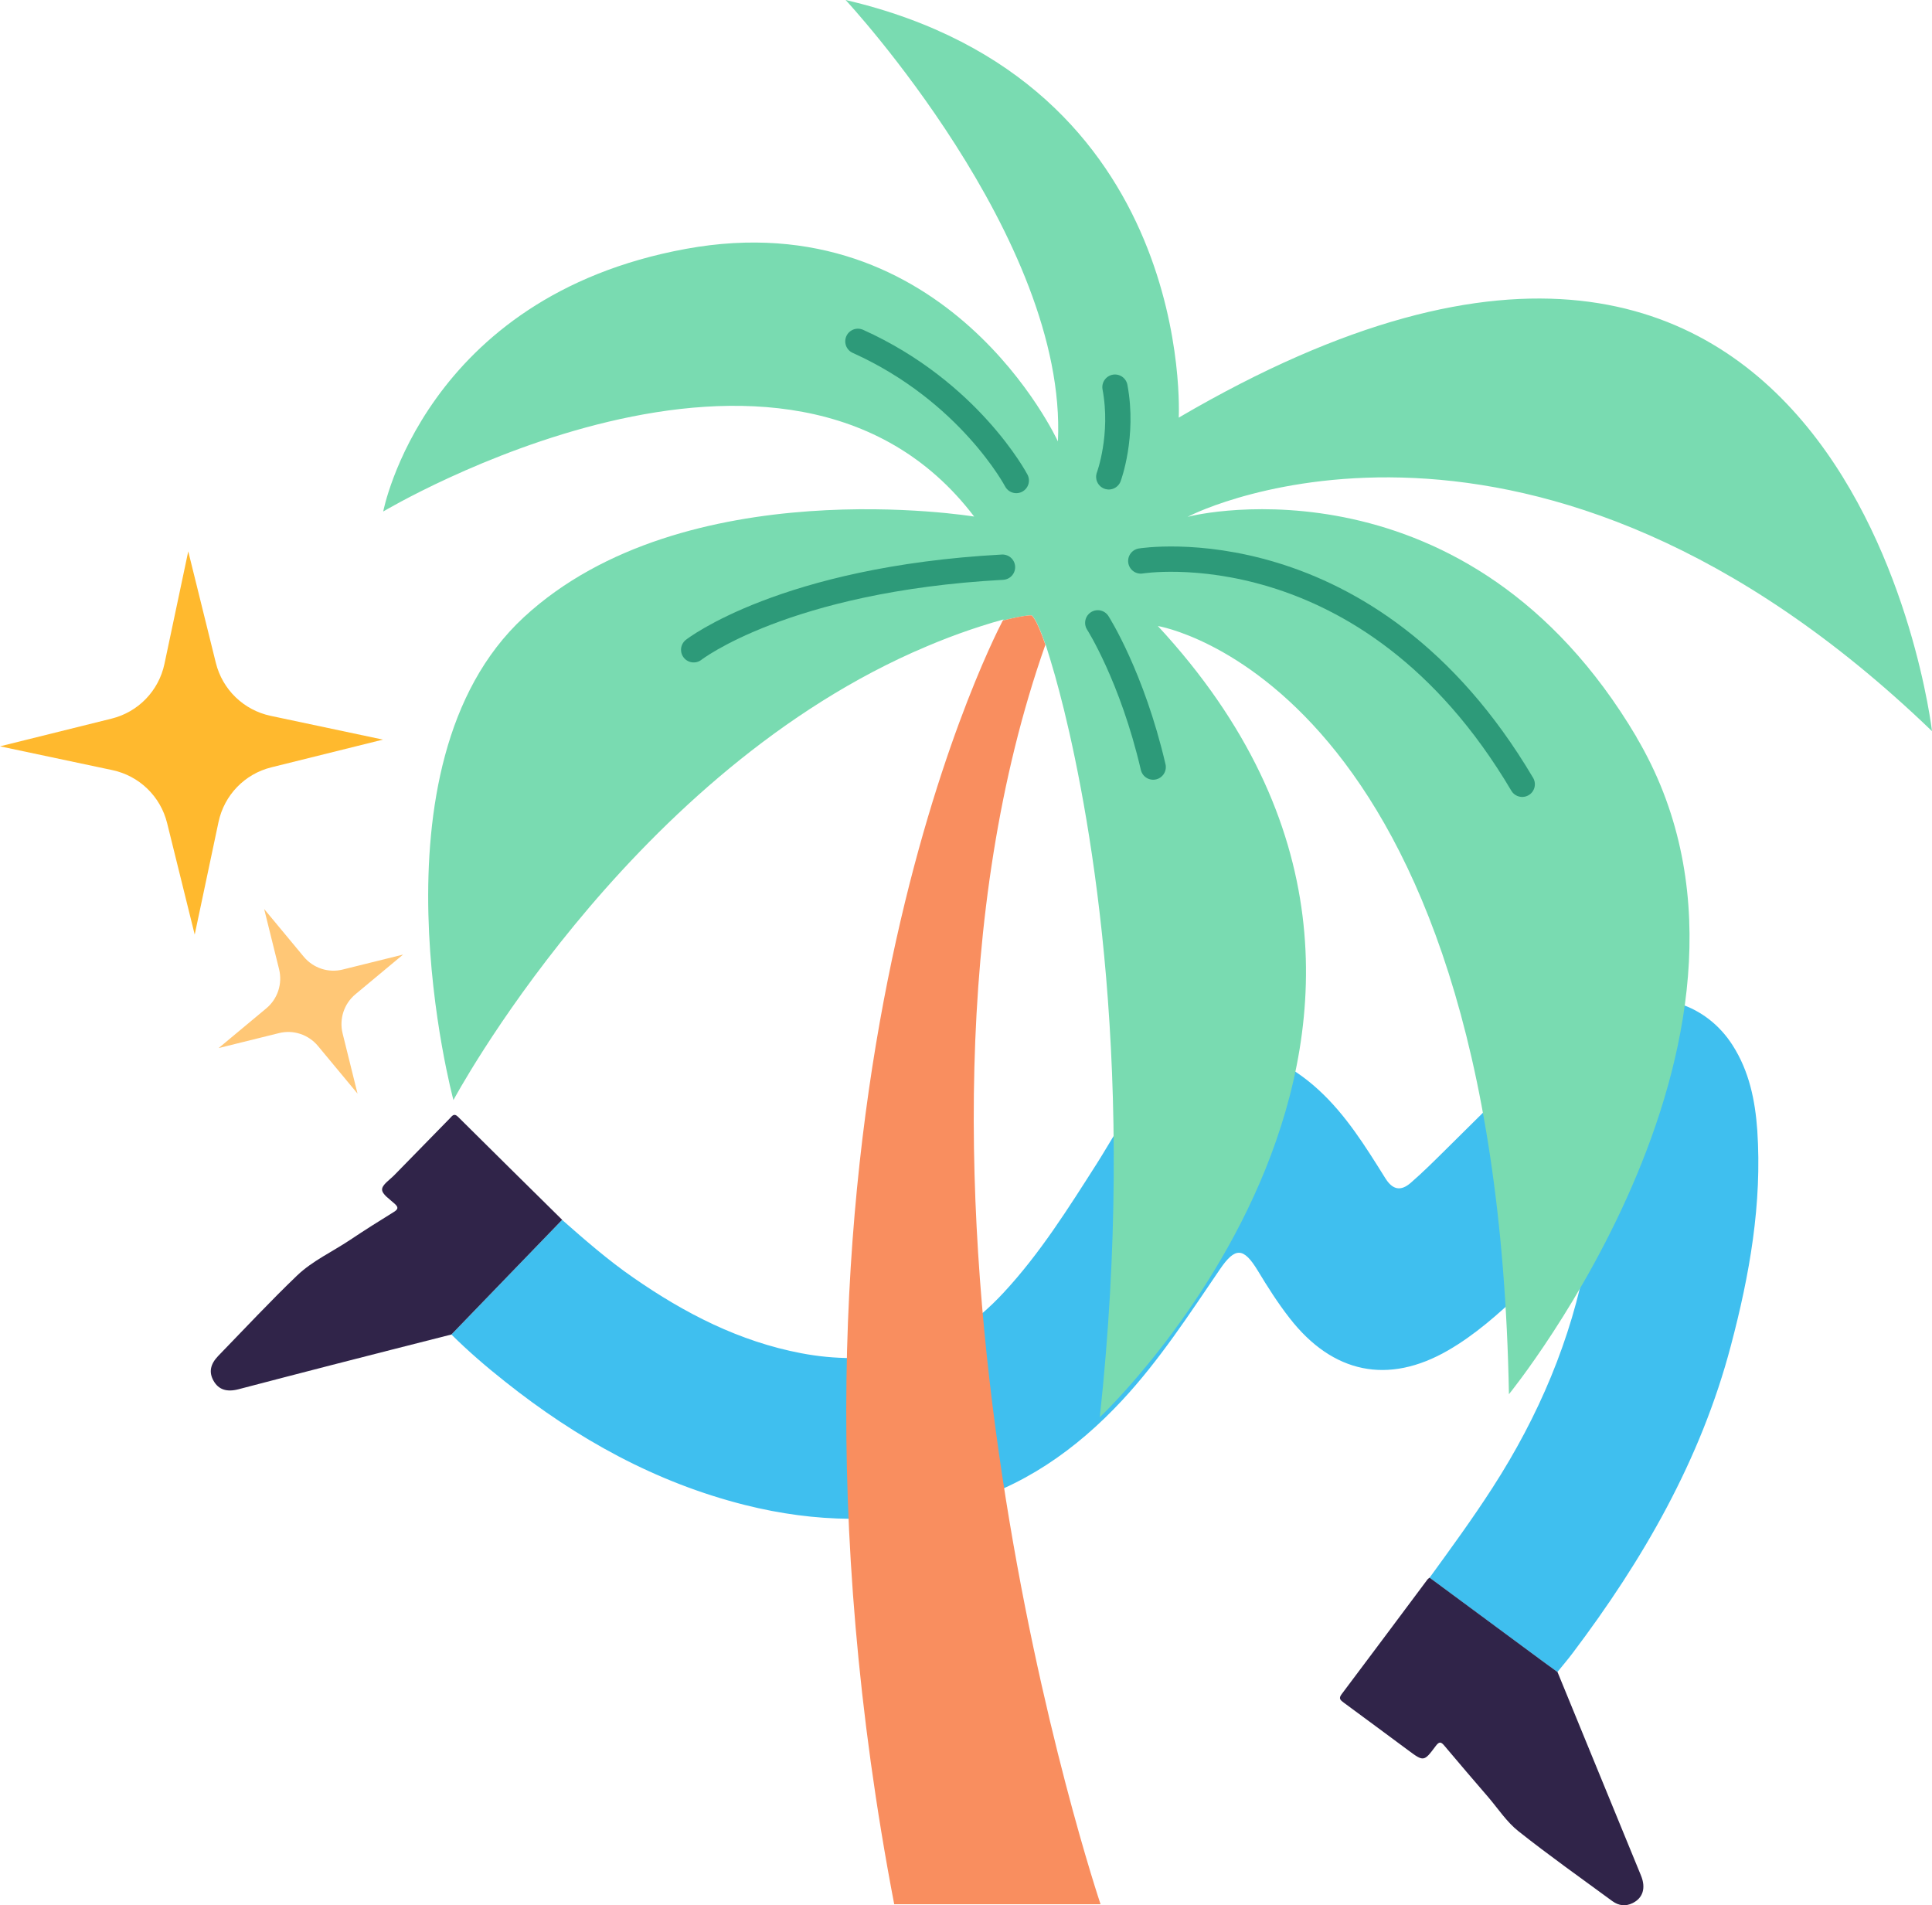
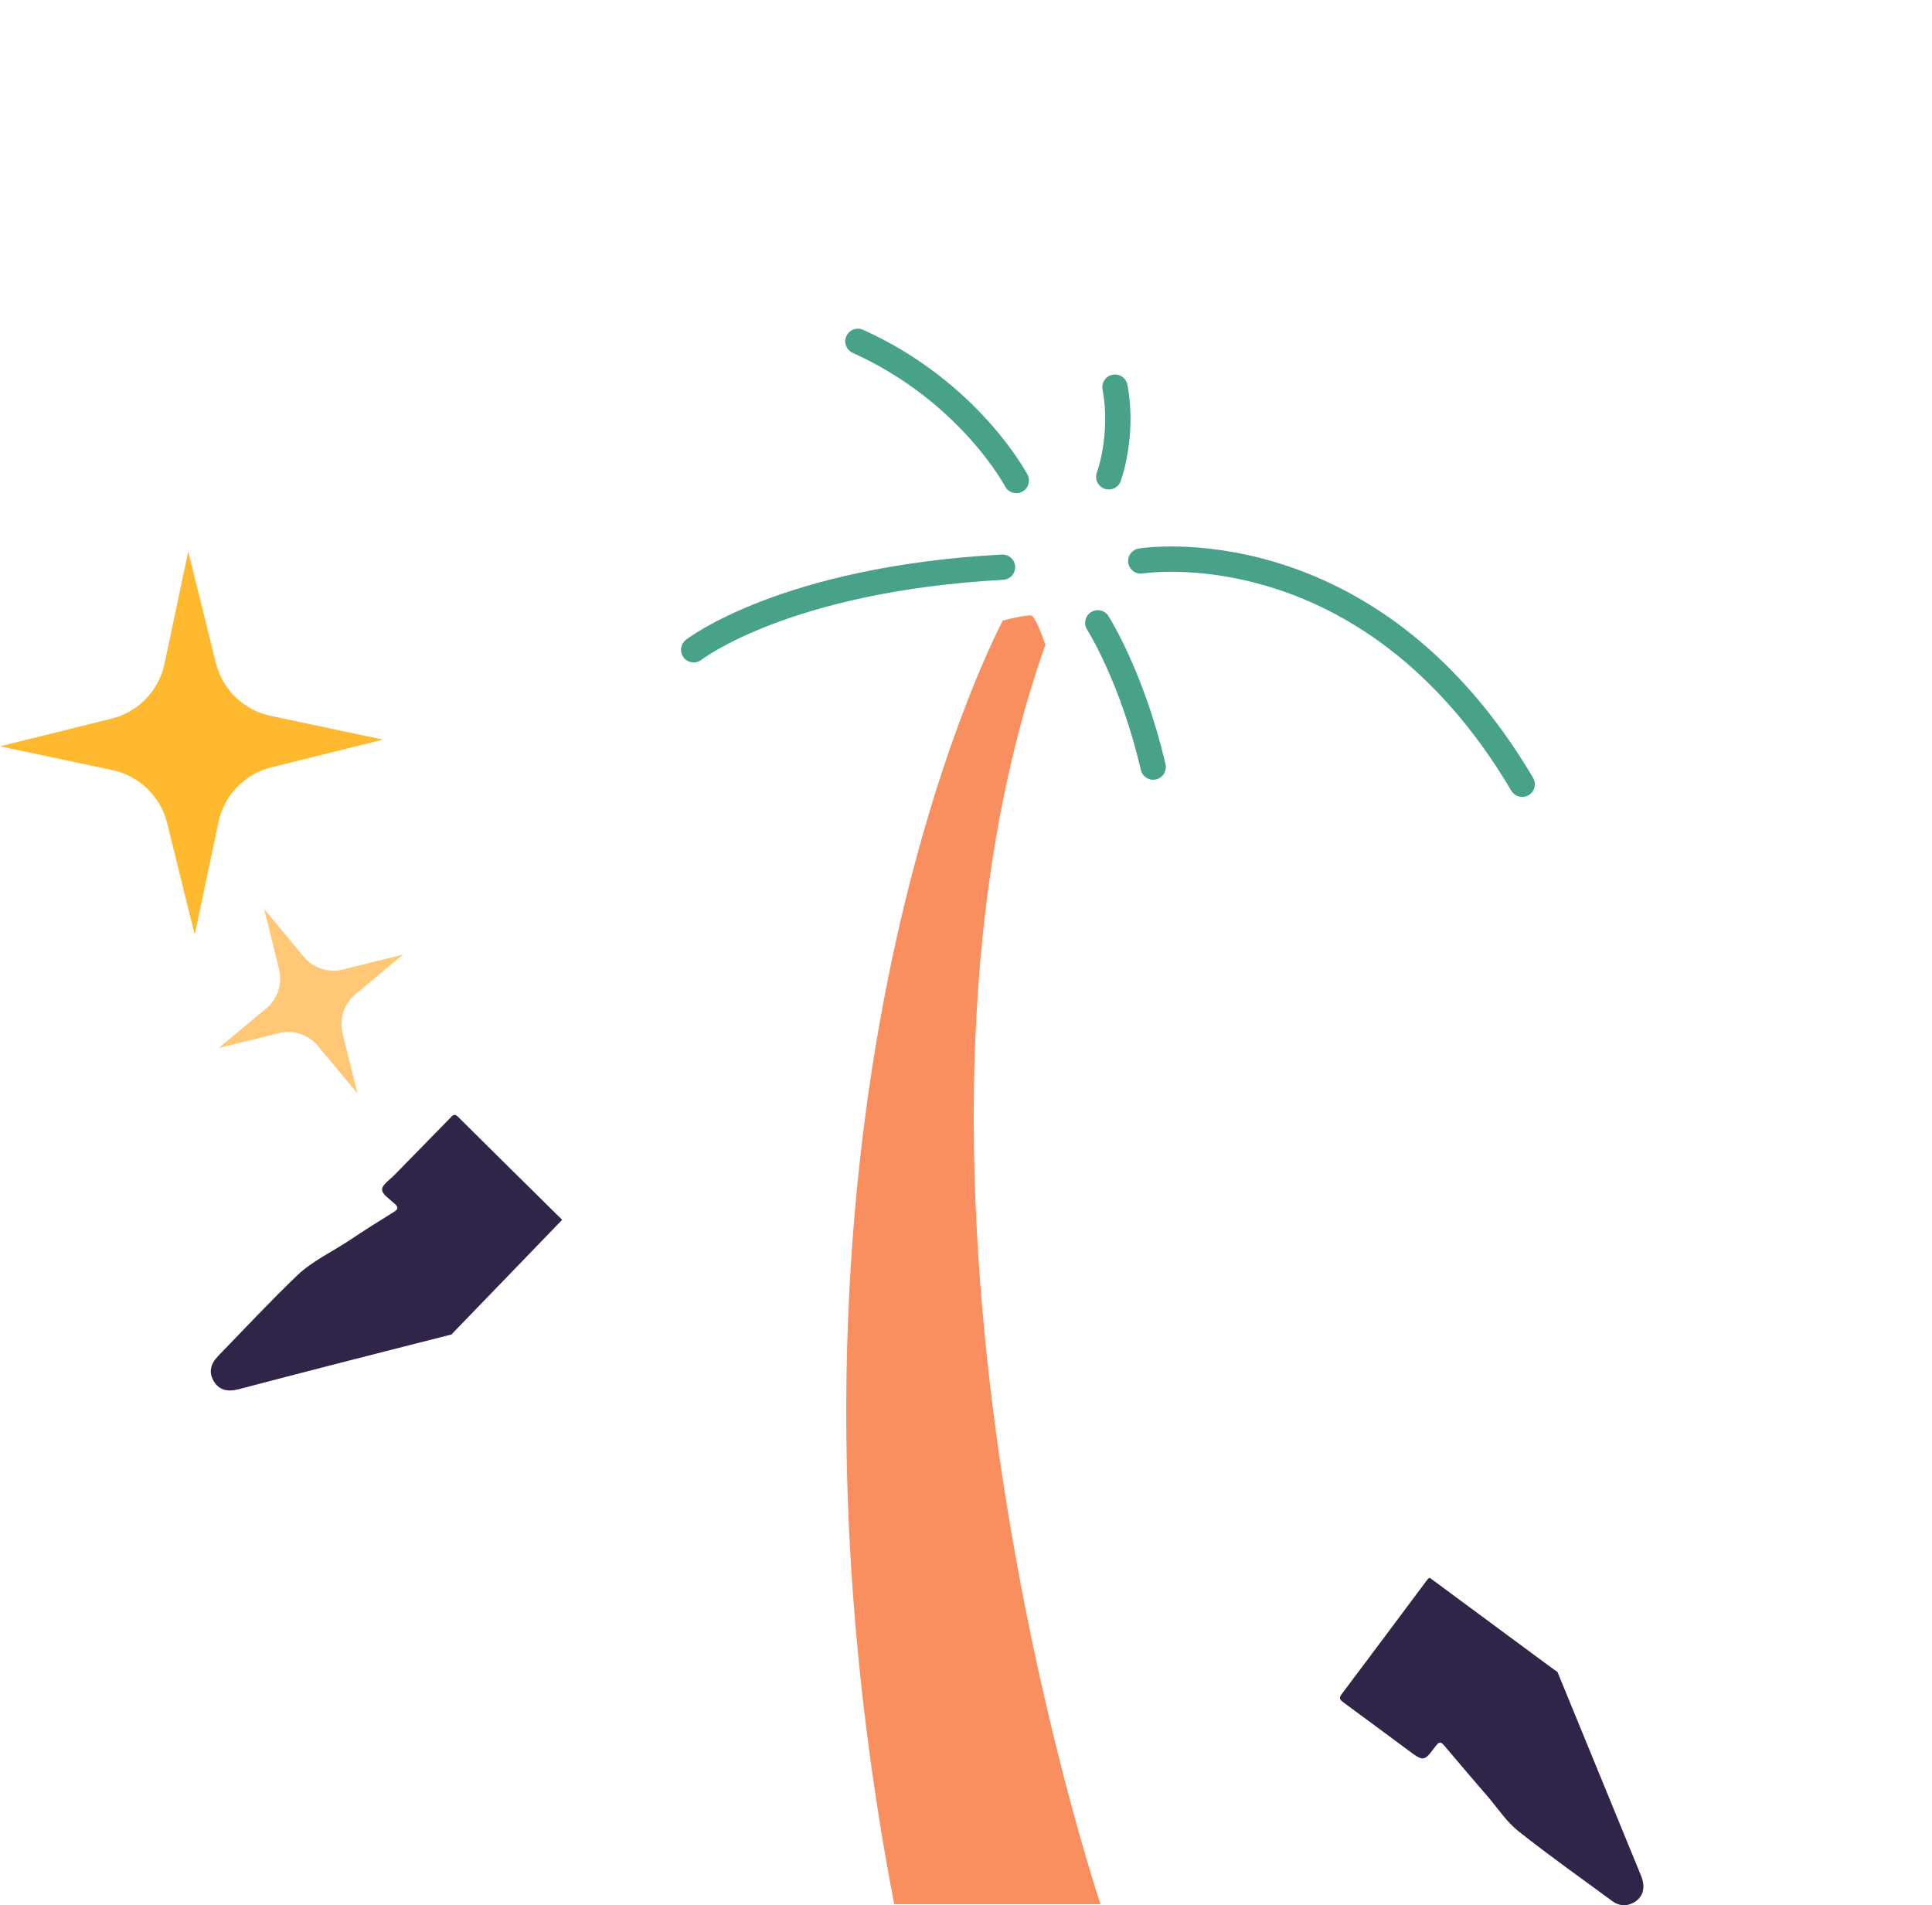
<svg xmlns="http://www.w3.org/2000/svg" id="Layer_2" data-name="Layer 2" viewBox="0 0 152.71 150.59">
  <defs>
    <style>
      .cls-1 {
        fill: #ffc776;
      }

      .cls-2 {
        fill: #3fbfef;
      }

      .cls-3 {
        fill: #79dbb1;
      }

      .cls-4 {
        fill: #f98e5f;
      }

      .cls-5 {
        fill: #302449;
      }

      .cls-6 {
        fill: #ffb92e;
      }

      .cls-7 {
        fill: none;
        opacity: .8;
        stroke: #1b896c;
        stroke-linecap: round;
        stroke-linejoin: round;
        stroke-width: 2px;
      }
    </style>
  </defs>
  <g id="_Слой_1" data-name="Слой 1">
-     <path class="cls-2" d="M113,124.7c1.7-2.34,3.41-4.68,4.98-7.12,3.63-5.63,6.21-11.68,7.44-18.28.02-.09.06-.18.07-.27.04-.38.07-.79-.31-1.02-.42-.25-.72.08-.99.33-1.33,1.27-2.63,2.57-3.97,3.83-1.78,1.69-3.61,3.32-5.75,4.56-4.74,2.74-9.13,1.84-12.54-2.55-.93-1.19-1.74-2.47-2.52-3.76-1.12-1.84-1.78-1.86-2.98-.1-2.43,3.56-4.78,7.19-7.73,10.36-3.65,3.92-7.91,6.92-13.16,8.31-5.54,1.47-11.1,1.36-16.64-.03-7.08-1.78-13.3-5.24-18.97-9.75-1.48-1.17-2.91-2.4-4.25-3.73,2.92-3.02,5.83-6.04,8.75-9.06,1.82,1.6,3.65,3.2,5.65,4.58,4.05,2.81,8.36,5.03,13.25,5.96,2.67.51,5.34.51,8.01,0,3.25-.62,5.8-2.43,7.99-4.79,2.87-3.09,5.1-6.65,7.36-10.19,1.09-1.71,2.02-3.52,3.32-5.09,2-2.41,4.52-3.83,7.73-3.76,2.17.05,3.99.99,5.66,2.31,2.31,1.84,3.93,4.24,5.48,6.7.21.34.42.68.64,1.02.56.88,1.2,1.02,1.99.33.98-.85,1.9-1.77,2.82-2.68,3.03-2.97,5.96-6.04,9.28-8.71,1.21-.98,2.41-1.98,3.88-2.56,3.56-1.4,7.4-.15,9.46,3.08,1.31,2.05,1.78,4.34,1.95,6.72.39,5.81-.61,11.44-2.09,17.03-2.38,9.03-6.94,16.92-12.51,24.3-.38.51-.8.99-1.2,1.49-.46-.33-.92-.66-1.37-1-2.92-2.15-5.83-4.31-8.74-6.46Z" />
+     <path class="cls-2" d="M113,124.7Z" />
    <path class="cls-5" d="M113,124.7c2.91,2.15,5.83,4.31,8.74,6.46.45.34.91.66,1.37,1,2.2,5.36,4.4,10.72,6.6,16.09.4.98.15,1.77-.66,2.17-.56.28-1.1.21-1.6-.15-2.49-1.83-5.01-3.61-7.43-5.53-.91-.72-1.58-1.74-2.34-2.64-1.17-1.36-2.34-2.72-3.49-4.09-.28-.34-.42-.39-.71,0-.93,1.25-.95,1.24-2.19.32-1.69-1.25-3.37-2.5-5.06-3.74-.27-.2-.46-.33-.17-.7,2.27-3.01,4.52-6.04,6.78-9.06.04-.05.11-.09.16-.13Z" />
    <path class="cls-5" d="M44.43,96.42c-2.92,3.02-5.83,6.04-8.75,9.06-3.15.8-6.3,1.6-9.45,2.41-2.46.63-4.93,1.28-7.39,1.92-.93.24-1.57.02-1.96-.67-.38-.67-.27-1.31.38-1.98,2.07-2.13,4.1-4.31,6.24-6.36,1.21-1.15,2.77-1.86,4.16-2.79,1.14-.76,2.29-1.49,3.46-2.21.37-.23.38-.38.07-.66-.38-.35-.99-.74-.99-1.12,0-.38.61-.77.97-1.14,1.46-1.5,2.93-3,4.4-4.5.18-.19.32-.41.62-.12,2.74,2.72,5.49,5.44,8.24,8.15Z" />
-     <path class="cls-3" d="M129.34,58.25c13.58,22.91-10.07,51.95-10.07,51.95-1.02-56.4-27.75-60.72-27.75-60.72,28.8,31.09-4.59,62.54-4.59,62.54,2.93-27.05-.65-47.01-2.83-55.92-.07-.29-.14-.56-.21-.82-.11-.45-.22-.86-.33-1.25-.06-.22-.11-.43-.17-.63-.15-.51-.28-.96-.4-1.36-.22-.73-.35-1.11-.35-1.11,0,.01,0,.02,0,.03-.75-2.2-1.1-2.32-1.1-2.32,0,0-.54-.04-2.27.41.03-.06.05-.09.05-.09-2.37.66-4.65,1.49-6.85,2.47-.15.07-.28.11-.35.15-22.86,10.27-36.28,35.37-36.28,35.37,0,0-7.13-26.42,5.56-38.16,12.7-11.74,35.6-7.96,35.6-7.96-14.8-19.46-46.71-.4-46.71-.4,0,0,3.22-16.97,23.93-20.76,20.7-3.79,29.4,15.22,29.4,15.22C84.39,18.87,66.84,0,66.84,0c27.77,6.48,26.33,33.01,26.33,33.01,53.08-31.09,59.54,24.78,59.54,24.78-31.47-30.3-58.06-17.41-58.84-16.93.77-.27,22.17-5.08,35.48,17.39Z" />
    <path class="cls-4" d="M86.99,150.51h-16.31c-11.77-61.45,7.53-99.44,8.58-101.46,1.73-.45,2.27-.41,2.27-.41,0,0,.35.12,1.1,2.32-14.92,42.36,4.36,99.55,4.36,99.55Z" />
    <path class="cls-6" d="M13,52.47l1.88-8.89,2.18,8.81c.52,2.11,2.2,3.74,4.33,4.19l8.88,1.88-8.82,2.19c-2.11.52-3.73,2.2-4.18,4.33l-1.88,8.89-2.18-8.81c-.52-2.11-2.2-3.74-4.33-4.19l-8.88-1.88,8.82-2.19c2.11-.52,3.73-2.2,4.18-4.33Z" />
    <path class="cls-1" d="M22.06,76.61l-1.18-4.76,3.13,3.77c.75.9,1.95,1.3,3.09,1.01l4.76-1.18-3.77,3.14c-.9.75-1.29,1.95-1.01,3.09l1.18,4.76-3.13-3.77c-.75-.9-1.95-1.3-3.09-1.01l-4.76,1.18,3.77-3.14c.9-.75,1.29-1.95,1.01-3.09Z" />
    <path class="cls-7" d="M80.33,37.98s-3.7-7.03-12.52-11" />
    <path class="cls-7" d="M54.83,51.36s7.16-5.59,24.41-6.53" />
    <path class="cls-7" d="M90.17,44.34s17.97-2.95,30.15,17.65" />
    <path class="cls-7" d="M86.77,49.23s2.71,4.23,4.38,11.4" />
    <path class="cls-7" d="M87.64,37.69s1.21-3.25.49-7.09" />
  </g>
</svg>